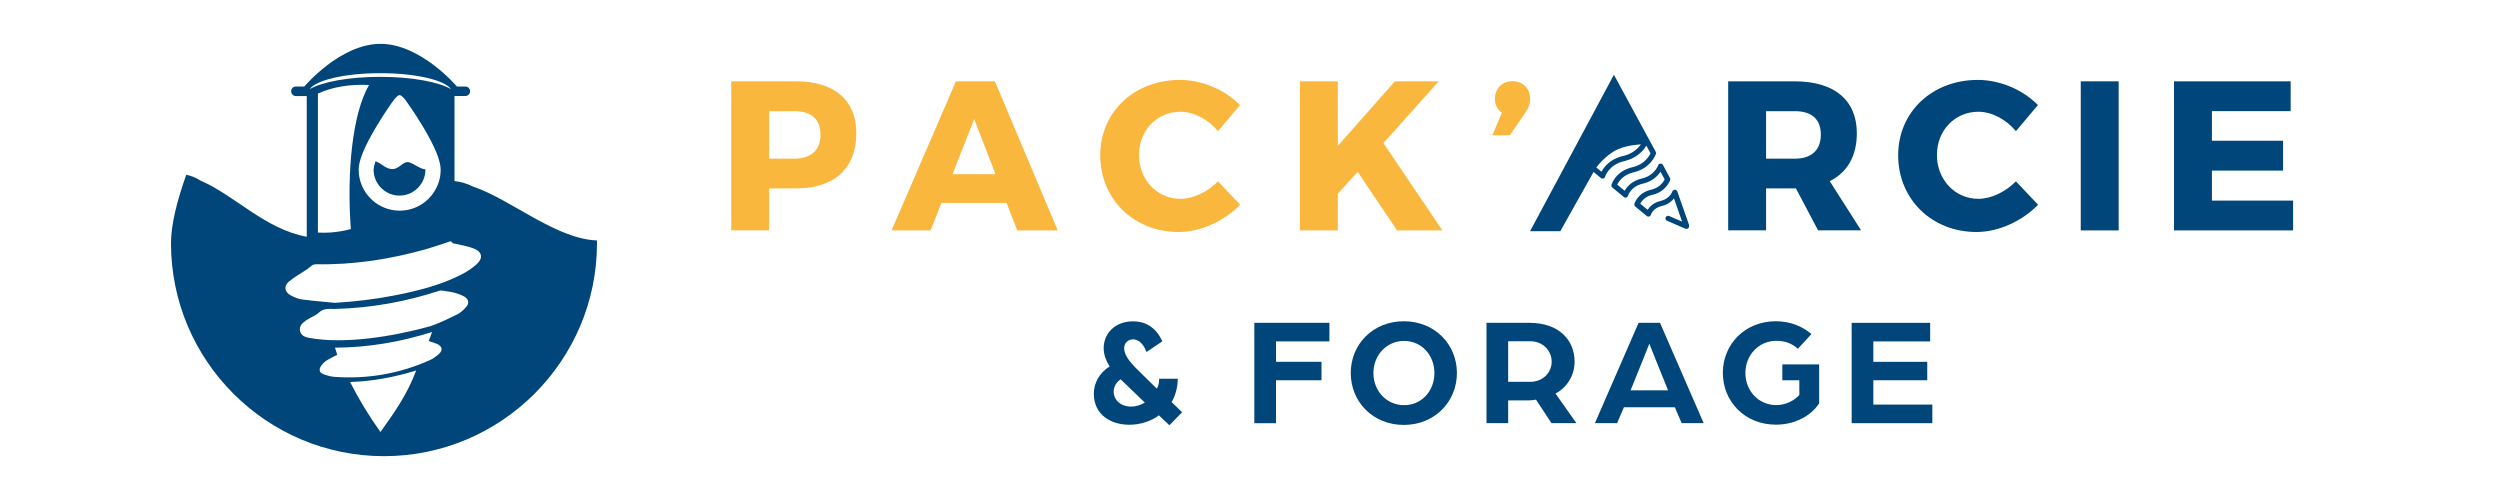
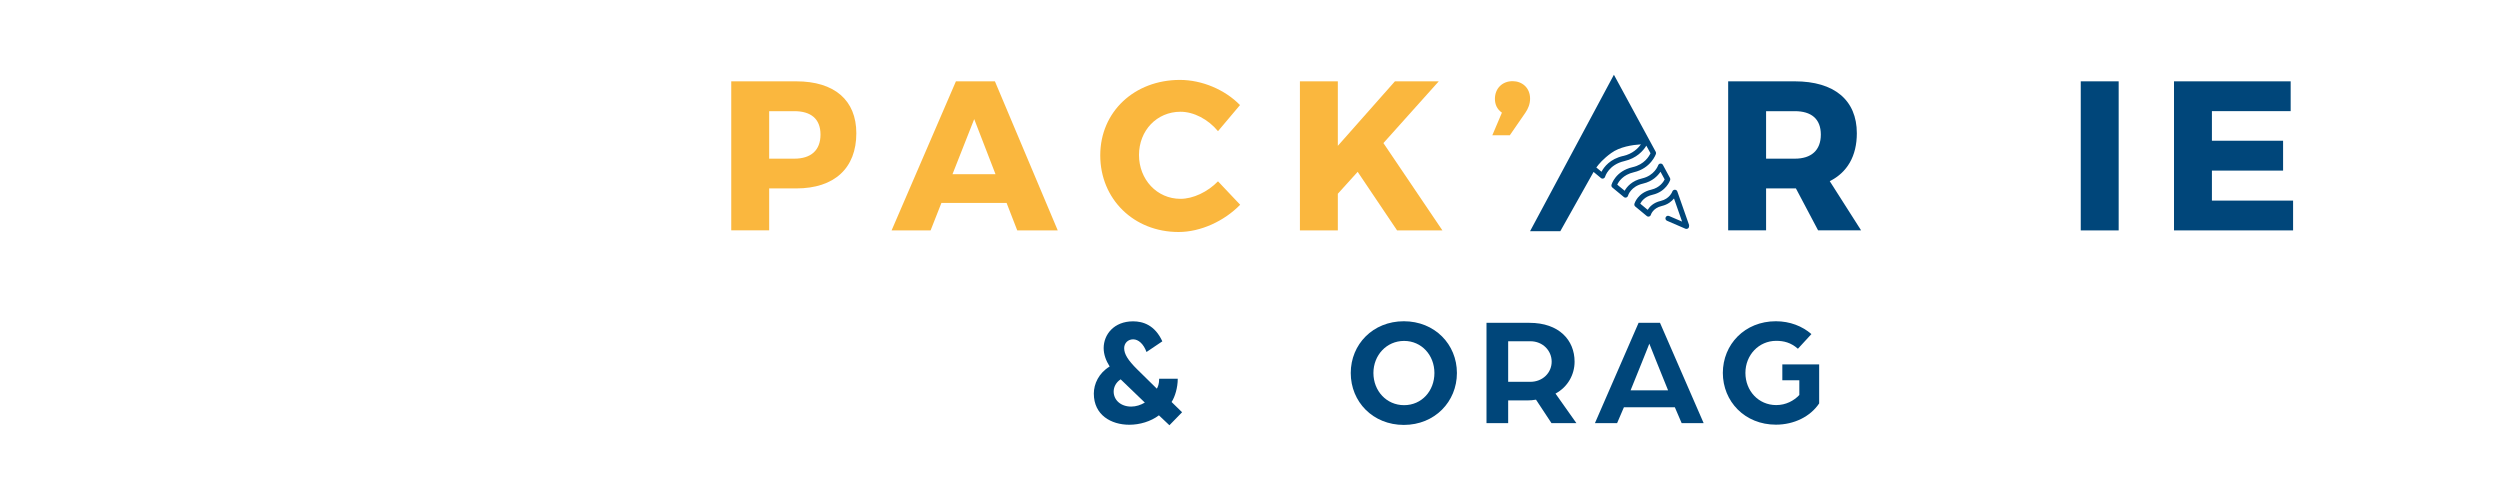
<svg xmlns="http://www.w3.org/2000/svg" id="Calque_3" data-name="Calque 3" viewBox="0 0 300 60">
  <defs>
    <style>
      .cls-1 {
        fill: #fab73e;
      }

      .cls-1, .cls-2 {
        stroke-width: 0px;
      }

      .cls-2 {
        fill: #00467a;
      }
    </style>
  </defs>
-   <path class="cls-2" d="M71.62,28.85c-4.91-.17-10.37-4.96-14.83-6.45-.78-.39-1.53-.6-2.25-.67v-10.21h1.3c.32,0,.57-.26.57-.57h0c0-.32-.25-.57-.57-.57h-1.01s-4.33-5.12-9.17-5.12-9.14,5.12-9.14,5.12h-1.01c-.32,0-.57.25-.57.57h0c0,.32.25.58.57.58h1.3v16.88c-5.01-.91-8.66-4.99-12.77-6.75-.53-.35-1.1-.57-1.69-.69-1.16,3.27-1.83,6.08-1.83,8.21,0,14.1,11.47,25.56,25.56,25.56s25.56-11.46,25.56-25.56c0-.11-.01-.22-.01-.33ZM45.64,8.78c4.23,0,7.74.83,8.48,1.92-1.47-.87-4.71-1.48-8.48-1.48s-7.01.61-8.48,1.48c.74-1.09,4.26-1.92,8.48-1.92ZM42.1,27.48s-1.79.56-3.95.43V11.23c1.74-.8,3.79-1.14,6.13-1.03-1.96,3.39-2.69,10.29-2.18,17.28ZM45.17,15.17c1.01-1.68,2-3.07,2.05-3.12,0,0,.46-.64.73-.64s.74.64.74.64c.04.06,1.04,1.44,2.05,3.12,1.44,2.4,2.14,4.1,2.14,5.2,0,.53-.08,1.04-.24,1.51-.64,1.97-2.49,3.4-4.68,3.4-.34,0-.67-.04-.99-.1-2.24-.46-3.93-2.45-3.93-4.82,0-1.1.7-2.8,2.14-5.2ZM45.65,51.84c-1.36-1.92-2.56-3.87-3.64-6,2.72-.09,5.29-.57,7.93-1.38-1.02,2.76-2.6,5.05-4.29,7.38ZM52.64,42.5c-.3.27-.65.53-1.02.7-3.67,1.65-7.52,2.31-11.53,2.02-.29-.02-.59-.09-.87-.18-.38-.12-.88-.23-.86-.69.01-.31.31-.67.58-.9.32-.28.73-.45,1.1-.66.13-.07.26-.13.43-.21-.09-.28-.17-.53-.27-.86,3.98-.02,7.82-.67,11.65-1.88-.15.42-.27.74-.4,1.09.35.12.68.2.99.34.65.3.73.76.21,1.23ZM55.91,36.87c-.3.34-.66.68-1.07.87-1.04.51-2.09,1.03-3.18,1.4-4.68,1.29-10.35,2.17-14.54,1.41-.48-.08-1.01-.28-1.12-.85-.12-.62.34-.98.77-1.28.48-.33,1.07-.52,1.48-.9.61-.58,1.31-.43,2-.45,4.28-.11,8.44-.86,12.5-2.19.2-.06.45.02.67.05.38.06.76.09,1.13.2.39.11.79.25,1.15.45.55.32.65.8.22,1.28ZM57.19,31.72c-.57.5-1.22.93-1.89,1.26-2.49,1.26-5.18,1.92-7.9,2.46-2.38.47-4.78.75-7.22.9-1.3-.13-2.6-.23-3.9-.4-.47-.06-.93-.25-1.35-.47-.78-.4-.92-1.13-.25-1.69.69-.58,1.5-1.01,2.25-1.52.19-.13.35-.31.55-.44.11-.07.27-.11.4-.11,4.55.09,8.99-.6,13.35-1.84.84-.24,1.67-.54,2.51-.81.19-.06.38-.21.55.08.05.09.27.09.41.12.74.19,1.5.29,2.2.58.97.4,1.09,1.16.3,1.86ZM44.84,20.36c0-.26.08-.6.22-1,.07.01.14.04.21.08.63.27,1.18,1,2.08.82.72-.18,1.18-1.09,1.9-.72.54.18,1.21.76,1.8.78,0,.01,0,.03,0,.04,0,1.72-1.4,3.11-3.11,3.11s-3.11-1.4-3.11-3.11Z" />
  <g>
    <g>
      <g>
        <path class="cls-1" d="M95.55,9.76c4.57,0,7.21,2.25,7.21,6.23,0,4.19-2.63,6.62-7.21,6.62h-3.25v5.03h-4.55V9.76h7.79ZM92.3,19.04h3.02c1.99,0,3.14-1,3.14-2.89s-1.15-2.81-3.14-2.81h-3.02v5.7Z" />
        <path class="cls-1" d="M112.97,24.35l-1.3,3.3h-4.68l7.72-17.89h4.68l7.54,17.89h-4.86l-1.28-3.3h-7.82ZM116.91,14.28l-2.61,6.62h5.16l-2.56-6.62Z" />
        <path class="cls-1" d="M148.79,12.62l-2.63,3.12c-1.18-1.43-2.91-2.33-4.5-2.33-2.84,0-4.98,2.25-4.98,5.19s2.15,5.26,4.98,5.26c1.51,0,3.25-.82,4.5-2.1l2.66,2.81c-1.92,1.97-4.75,3.27-7.39,3.27-5.39,0-9.4-3.96-9.4-9.2s4.11-9.05,9.56-9.05c2.66,0,5.42,1.18,7.21,3.02Z" />
        <path class="cls-1" d="M162.92,20.62l-2.38,2.63v4.4h-4.55V9.76h4.55v7.74l6.85-7.74h5.26l-6.64,7.41,7.08,10.48h-5.44l-4.73-7.03Z" />
        <path class="cls-1" d="M183.61,11.83c0,.66-.23,1.2-.56,1.69l-1.87,2.71h-2.1l1.15-2.71c-.59-.41-.84-1-.84-1.66,0-1.25.89-2.12,2.12-2.12,1.12,0,2.1.77,2.1,2.1Z" />
      </g>
      <g>
        <path class="cls-2" d="M202.71,27.06l-1.43-4.08c-.04-.13-.16-.21-.3-.21-.13,0-.25.08-.3.21-.01.04-.33.88-1.39,1.13-.88.2-1.34.7-1.57,1.07l-.89-.74c.15-.29.55-.86,1.48-1.07,1.62-.37,2.09-1.7,2.11-1.76.03-.08.02-.17-.02-.25l-.85-1.57c-.06-.11-.18-.17-.3-.16-.12,0-.23.09-.27.21-.02.05-.45,1.23-1.93,1.57-1.23.28-1.83,1.01-2.09,1.48l-.89-.73c.17-.37.69-1.19,1.99-1.49,2.04-.47,2.63-2.13,2.65-2.2.03-.08.02-.17-.02-.25l-5.02-9.25-10.06,18.77h3.63l3.99-7.11.88.73c.08.07.19.09.29.06.1-.03.18-.11.21-.21.02-.06.44-1.45,2.32-1.88,1.47-.34,2.26-1.24,2.63-1.85l.5.91c-.16.35-.73,1.35-2.15,1.67-2.05.47-2.51,2.05-2.53,2.11-.03.12,0,.25.1.33l1.38,1.14c.08.07.19.09.29.06.1-.03.18-.11.21-.21.01-.05.34-1.13,1.81-1.46,1.13-.26,1.76-.93,2.09-1.42l.5.92c-.14.28-.58.99-1.61,1.23-1.63.37-2,1.64-2.02,1.69-.03.12,0,.25.1.33l1.38,1.14c.08.07.19.09.29.06.1-.03.18-.11.21-.22,0,0,.23-.79,1.3-1.04.73-.17,1.19-.56,1.47-.9l.97,2.77-1.56-.67c-.16-.07-.34,0-.41.16-.07.16,0,.34.16.41l2.22.96s.06.02.09.02c.09,0,.18-.02.24-.08.09-.09.12-.22.08-.33ZM194.79,18.71c-1.59.36-2.31,1.33-2.61,1.9l-.62-.51c.3-.42.84-1.05,1.78-1.73,1.02-.75,2.52-.98,3.57-1.05-.35.49-1,1.14-2.13,1.4Z" />
        <g>
          <path class="cls-2" d="M215.51,22.61h-3.58v5.03h-4.55V9.76h8c4.73,0,7.44,2.25,7.44,6.23,0,2.74-1.15,4.7-3.25,5.75l3.76,5.9h-5.16l-2.66-5.03ZM215.38,19.04c1.97,0,3.12-1,3.12-2.89s-1.15-2.81-3.12-2.81h-3.45v5.7h3.45Z" />
-           <path class="cls-2" d="M244.54,12.62l-2.63,3.12c-1.18-1.43-2.91-2.33-4.5-2.33-2.84,0-4.98,2.25-4.98,5.19s2.15,5.26,4.98,5.26c1.51,0,3.25-.82,4.5-2.1l2.66,2.81c-1.92,1.97-4.75,3.27-7.39,3.27-5.39,0-9.4-3.96-9.4-9.2s4.11-9.05,9.56-9.05c2.66,0,5.42,1.18,7.21,3.02Z" />
          <path class="cls-2" d="M249.69,27.65V9.76h4.55v17.89h-4.55Z" />
          <path class="cls-2" d="M265.43,13.34v3.55h8.54v3.58h-8.54v3.6h9.74v3.58h-14.29V9.76h14v3.58h-9.46Z" />
        </g>
      </g>
    </g>
    <g>
-       <path class="cls-2" d="M131.26,47.23c0-1.15.58-2.45,1.9-3.25-.45-.71-.72-1.45-.72-2.21,0-1.62,1.23-3.21,3.53-3.21,1.19,0,2.62.45,3.51,2.4l-1.9,1.28c-.35-.97-.97-1.52-1.6-1.52s-1.08.46-1.08,1.06c0,.69.43,1.43,1.58,2.56l2.34,2.3c.13-.2.28-.58.28-1.19h2.23c0,1.06-.33,2.17-.74,2.79l1.26,1.23-1.52,1.56-1.26-1.19c-.98.74-2.3,1.13-3.55,1.13-2.19,0-4.26-1.17-4.26-3.73ZM137.38,48.31l-2.9-2.79c-.58.37-.84.95-.84,1.47,0,1.02.86,1.8,2.1,1.8.59,0,1.15-.19,1.64-.48Z" />
-       <path class="cls-2" d="M150.52,38.74h9.01v2.23h-6.41v2.45h5.46v2.21h-5.46v5.15h-2.6v-12.04Z" />
+       <path class="cls-2" d="M131.26,47.23c0-1.15.58-2.45,1.9-3.25-.45-.71-.72-1.45-.72-2.21,0-1.62,1.23-3.21,3.53-3.21,1.19,0,2.62.45,3.51,2.4l-1.9,1.28c-.35-.97-.97-1.52-1.6-1.52s-1.08.46-1.08,1.06c0,.69.43,1.43,1.58,2.56l2.34,2.3c.13-.2.28-.58.28-1.19h2.23c0,1.06-.33,2.17-.74,2.79l1.26,1.23-1.52,1.56-1.26-1.19c-.98.74-2.3,1.13-3.55,1.13-2.19,0-4.26-1.17-4.26-3.73ZM137.38,48.31l-2.9-2.79c-.58.37-.84.95-.84,1.47,0,1.02.86,1.8,2.1,1.8.59,0,1.15-.19,1.64-.48" />
      <path class="cls-2" d="M162.09,44.76c0-3.44,2.66-6.21,6.37-6.21s6.37,2.77,6.37,6.21-2.66,6.23-6.37,6.23-6.37-2.77-6.37-6.23ZM172.13,44.76c0-2.14-1.54-3.85-3.64-3.85s-3.68,1.71-3.68,3.85,1.56,3.86,3.68,3.86,3.64-1.71,3.64-3.86Z" />
      <path class="cls-2" d="M178.37,38.74h5.17c3.55,0,5.41,2.08,5.41,4.66,0,1.54-.8,3.03-2.29,3.83l2.51,3.55h-2.99l-1.86-2.82c-.35.06-.67.09-1.02.09h-2.32v2.73h-2.6v-12.04ZM183.62,45.82c1.52,0,2.58-1.1,2.58-2.42s-1.06-2.45-2.56-2.45h-2.66v4.87h2.64Z" />
      <path class="cls-2" d="M196.64,38.74h2.56l5.24,12.04h-2.64l-.82-1.91h-6.11l-.82,1.91h-2.66l5.24-12.04ZM200.17,46.84l-1.39-3.44c-.37-.91-.84-2.12-.86-2.16-.02.04-.48,1.24-.86,2.16l-1.39,3.44h4.5Z" />
      <path class="cls-2" d="M206.74,44.76c0-3.44,2.64-6.21,6.36-6.21,1.69,0,3.18.59,4.27,1.54l-1.62,1.76c-.84-.74-1.69-.95-2.6-.95-2.1,0-3.7,1.71-3.7,3.85s1.56,3.86,3.7,3.86c1.15,0,2.12-.52,2.77-1.21v-1.77h-2.04v-1.9h4.42v4.68c-1.06,1.58-3.01,2.55-5.19,2.55-3.72,0-6.37-2.77-6.37-6.23Z" />
-       <path class="cls-2" d="M222.2,38.74h9.42v2.23h-6.82v2.45h6.47v2.21h-6.47v2.92h7.08v2.23h-9.68v-12.04Z" />
    </g>
  </g>
</svg>